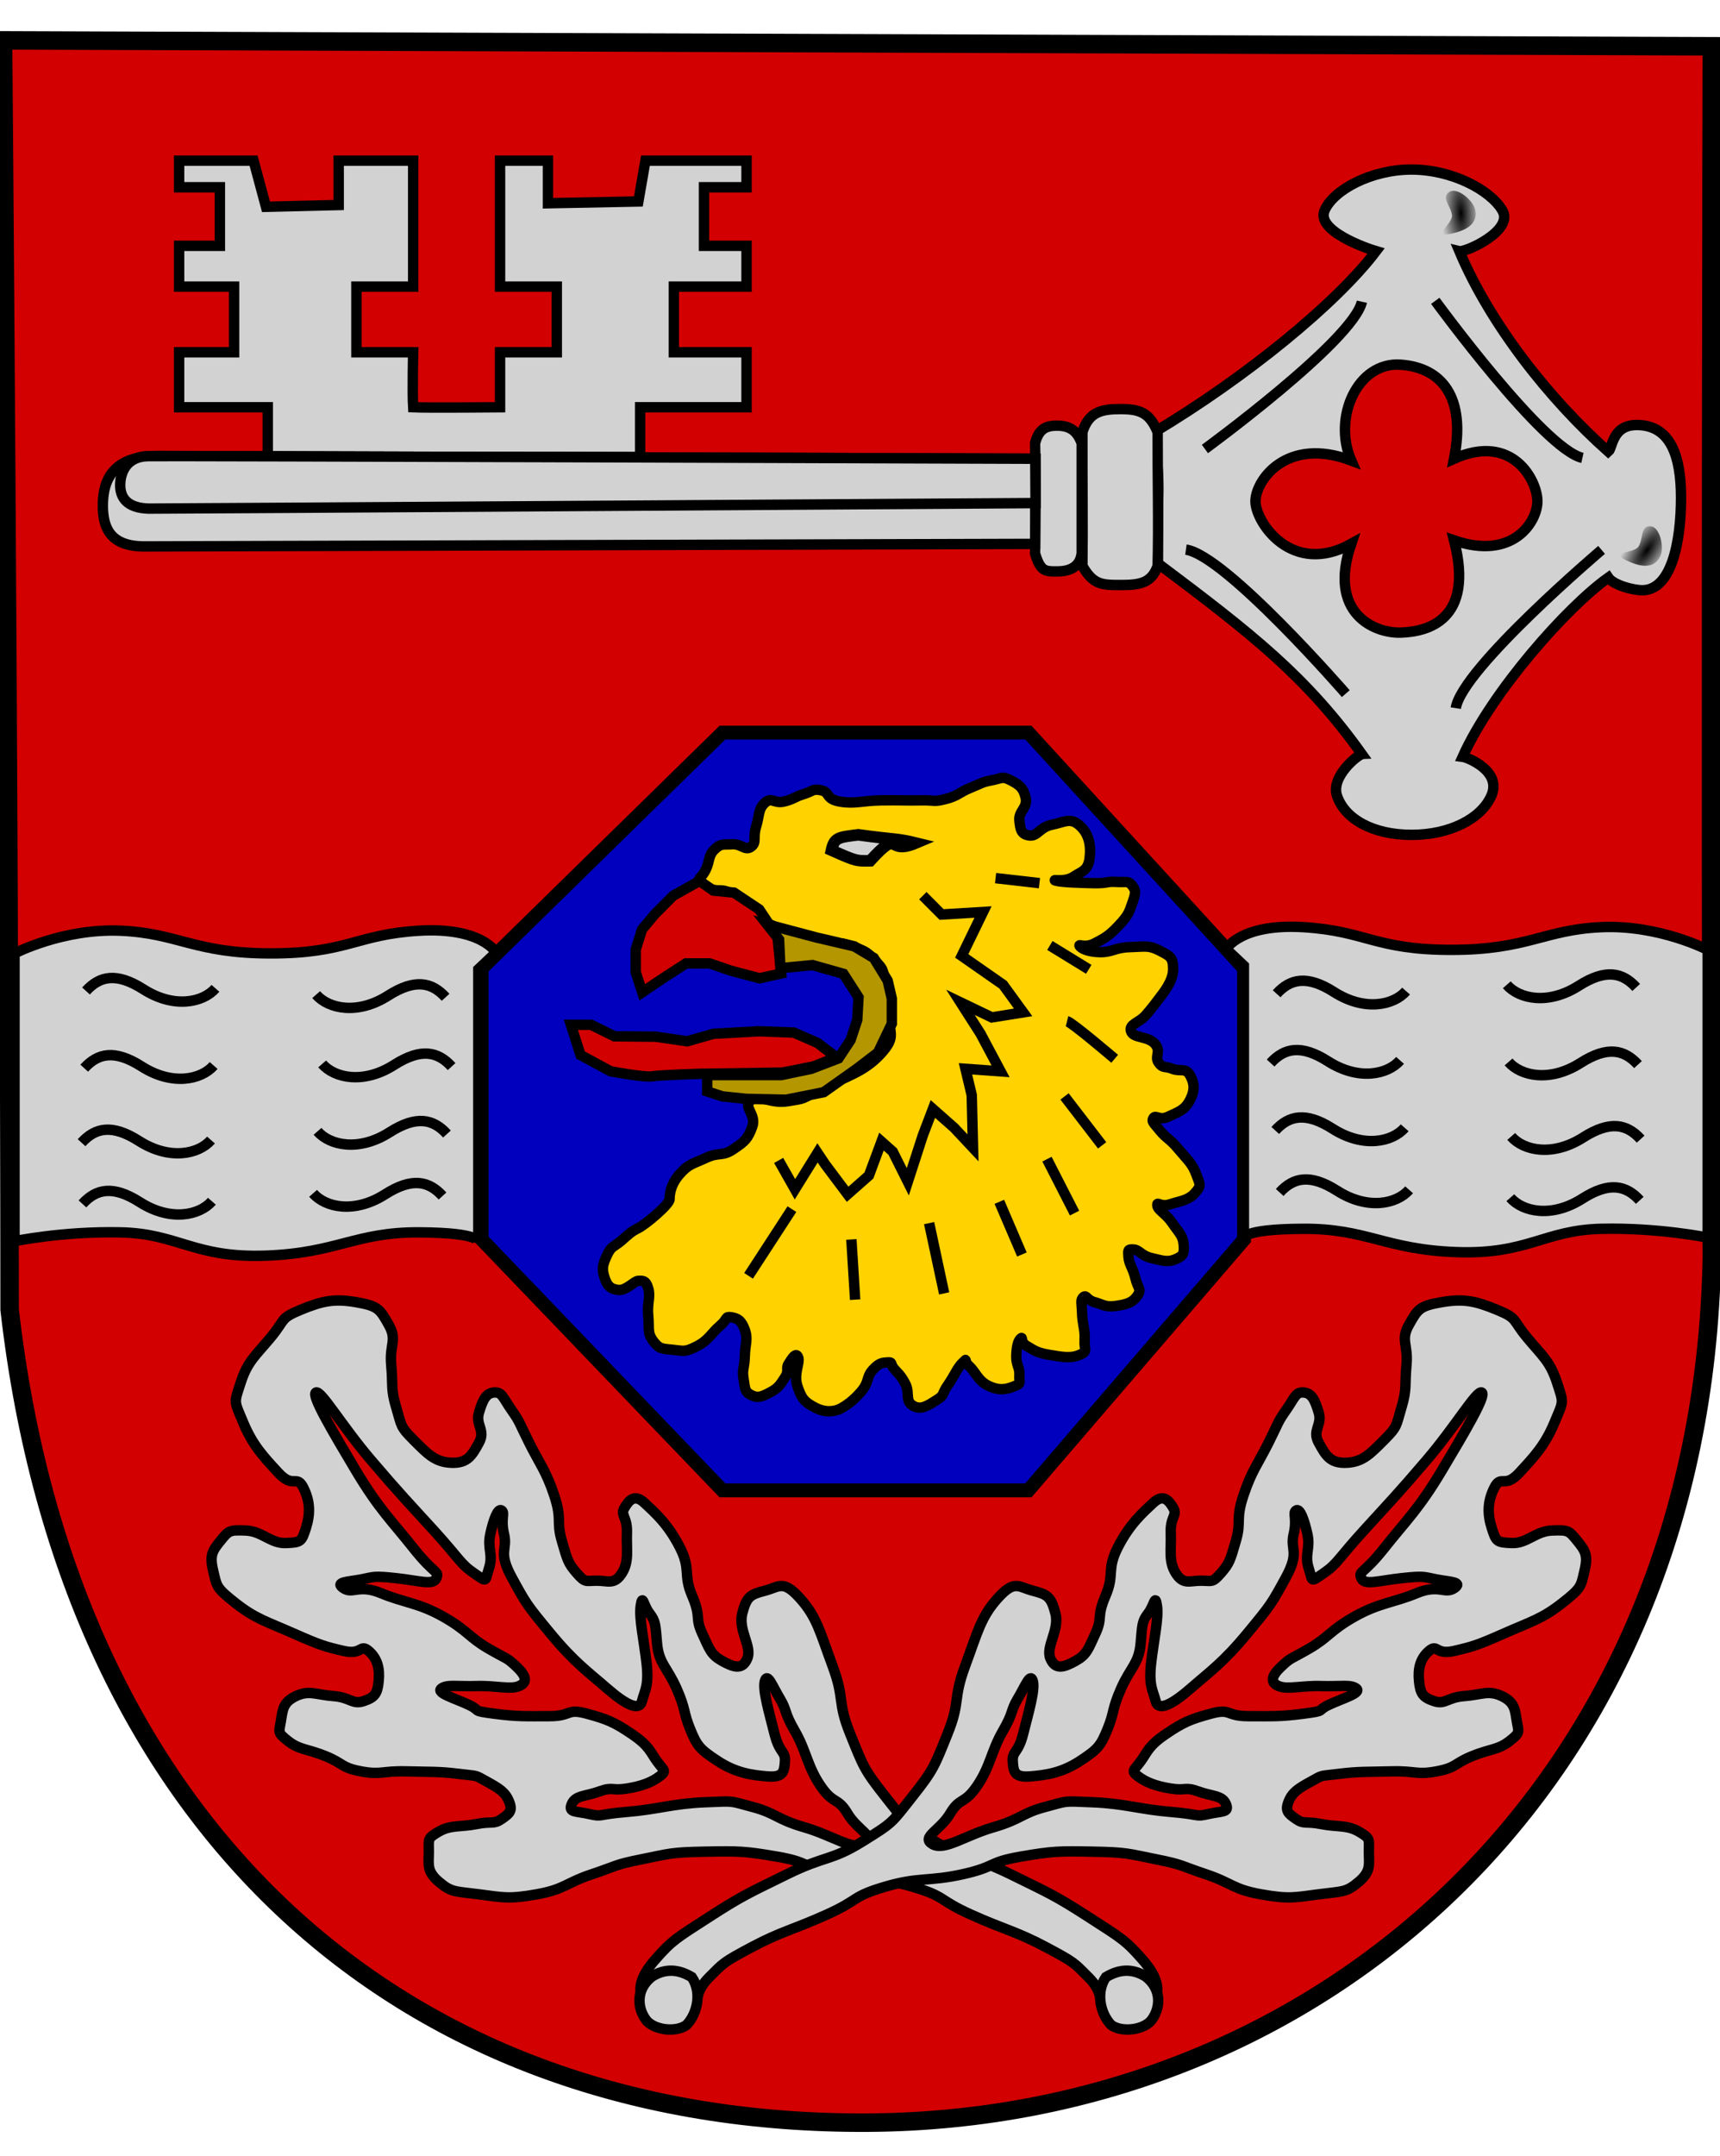
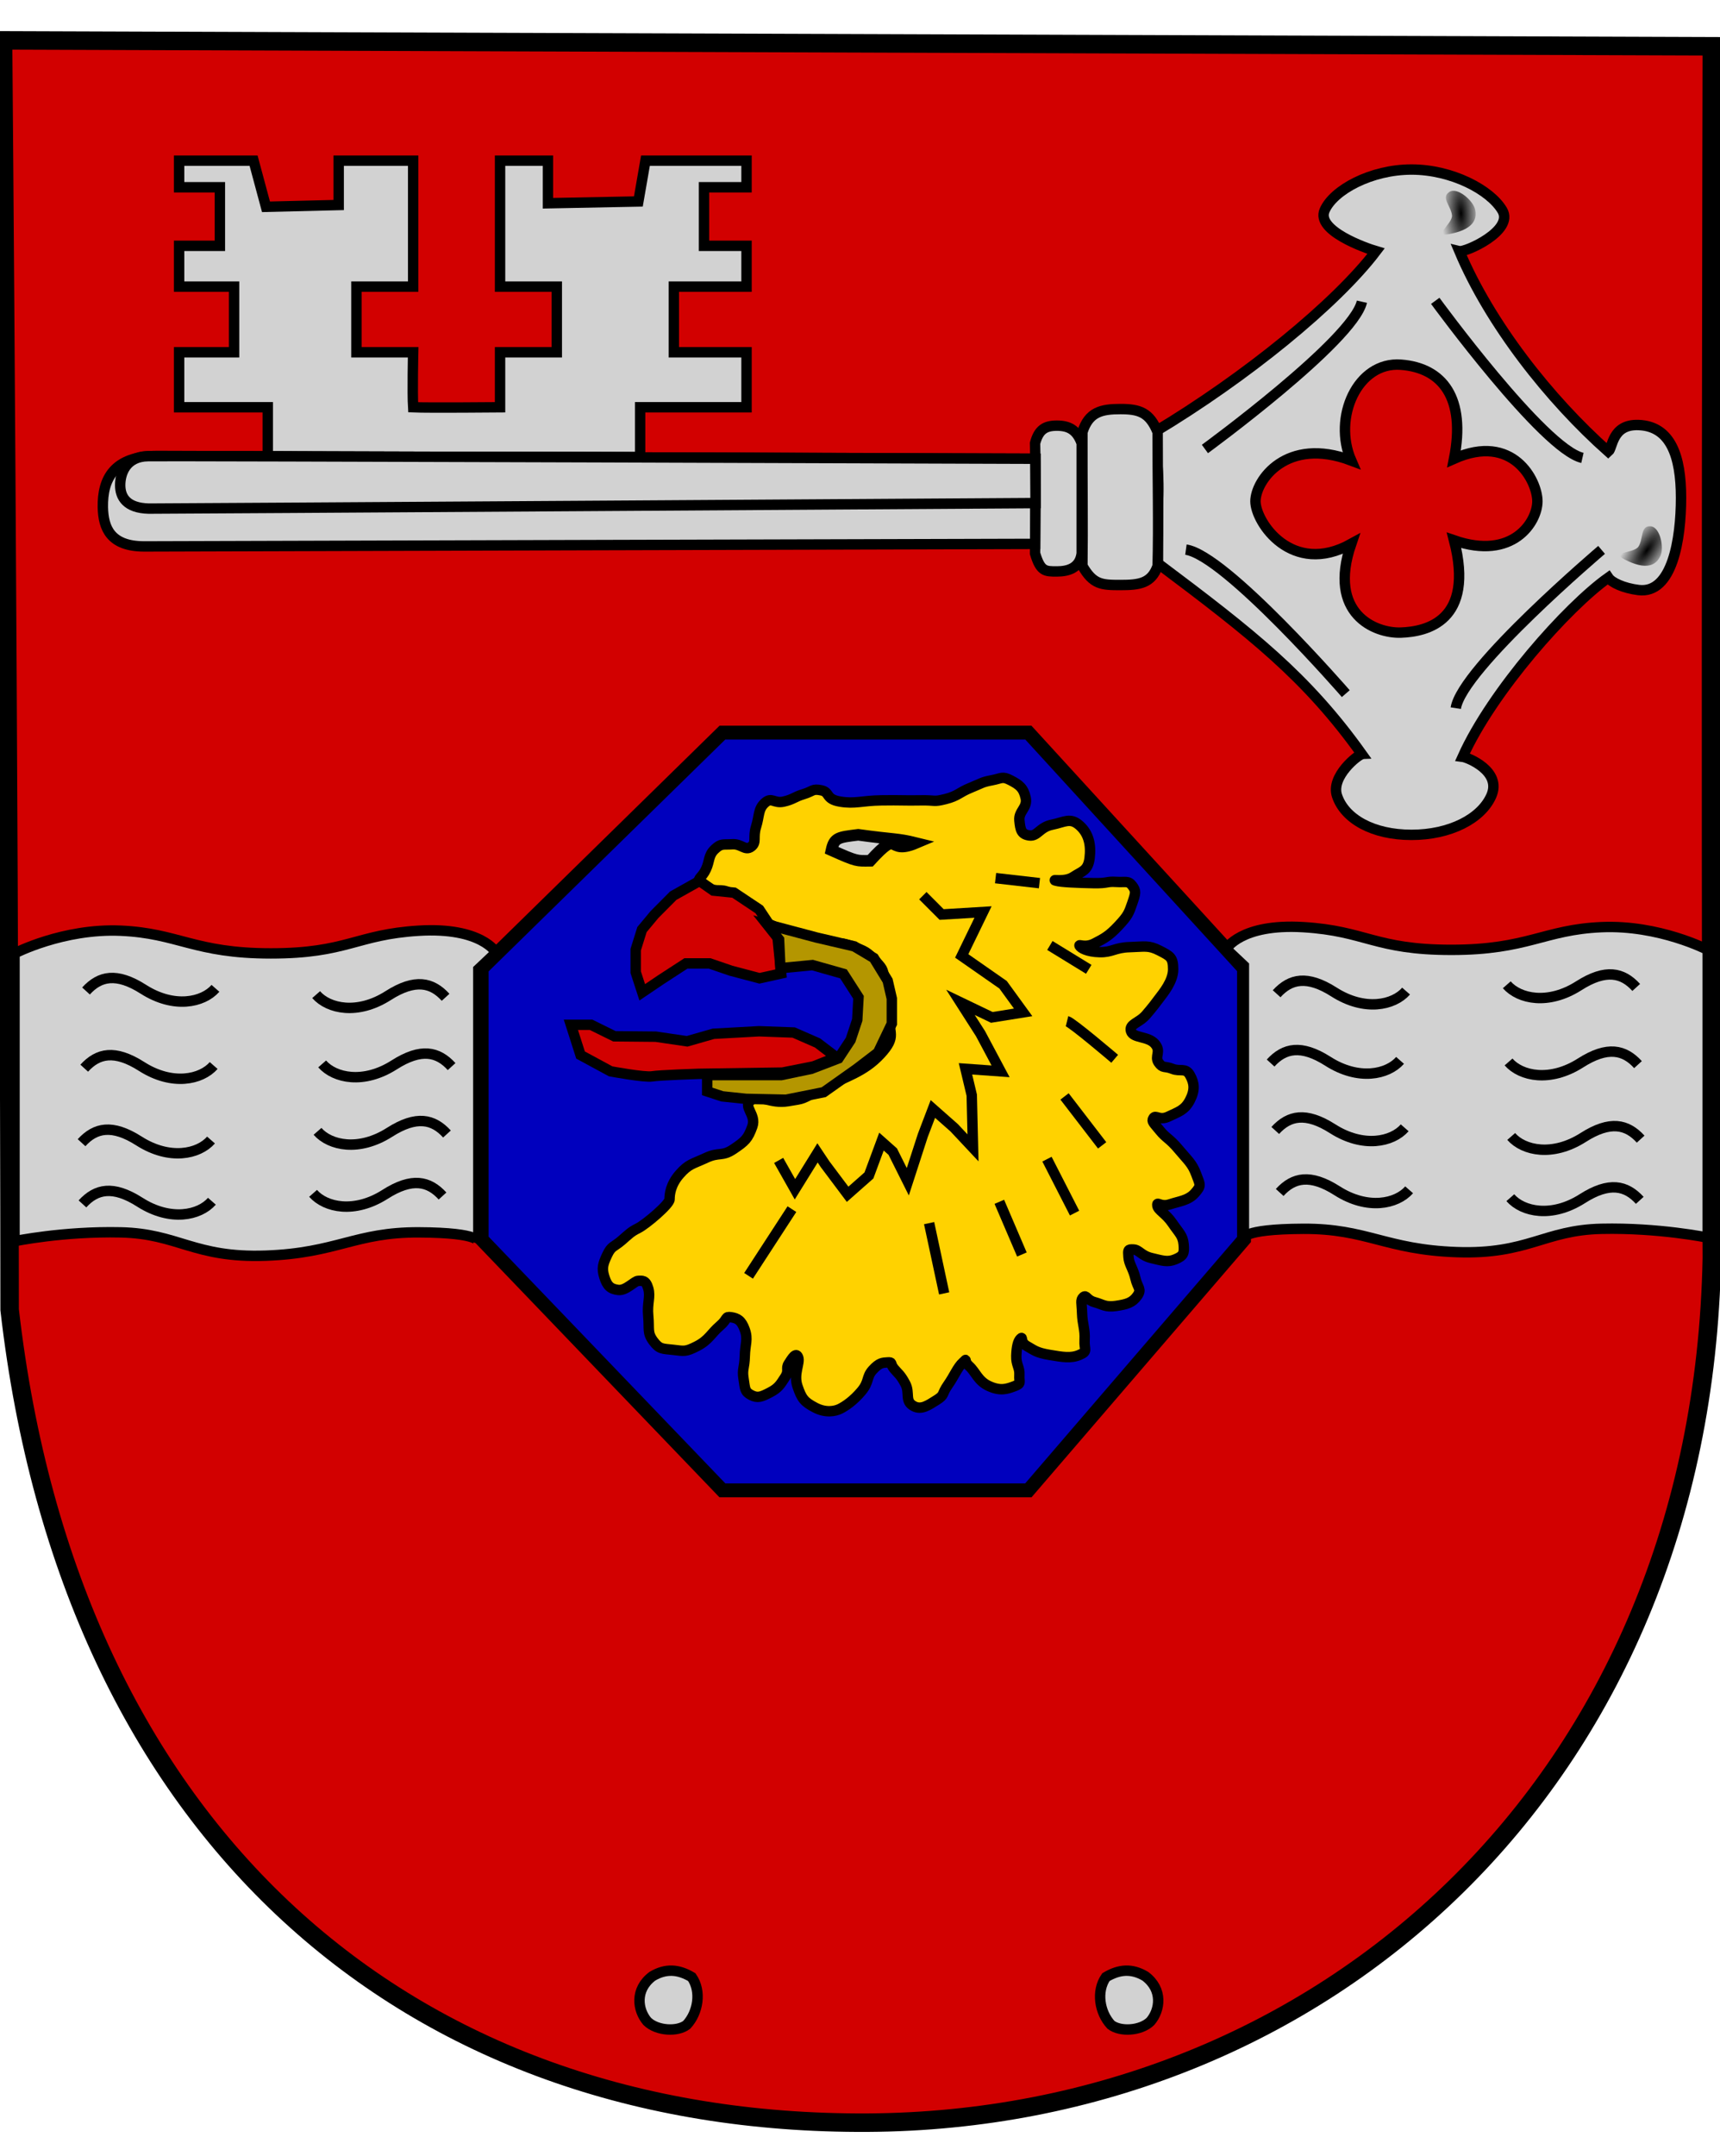
<svg xmlns="http://www.w3.org/2000/svg" xmlns:ns1="http://sodipodi.sourceforge.net/DTD/sodipodi-0.dtd" xmlns:ns2="http://www.inkscape.org/namespaces/inkscape" xmlns:xlink="http://www.w3.org/1999/xlink" id="svg2" ns1:version="0.32" ns2:version="0.45.1" width="744" height="932" viewBox="0 45 744 932" ns1:docbase="C:\Dokumente und Einstellungen\Christian Bier.MEDIACENTERPC\Desktop\Image Cleanup" ns1:docname="Wappen_Bederkesa.svg" ns2:output_extension="org.inkscape.output.svg.inkscape">
  <defs id="defs5">
    <linearGradient ns2:collect="always" id="linearGradient39905">
      <stop style="stop-color:#000000;stop-opacity:1;" offset="0" id="stop39907" />
      <stop style="stop-color:#000000;stop-opacity:0;" offset="1" id="stop39909" />
    </linearGradient>
    <radialGradient ns2:collect="always" xlink:href="#linearGradient39905" id="radialGradient39911" cx="634.207" cy="78.333" fx="634.207" fy="78.333" r="5.237" gradientTransform="matrix(1.66,-8.757034e-2,0.248,4.707,-440.229,-175.993)" gradientUnits="userSpaceOnUse" />
  </defs>
  <ns1:namedview ns2:window-height="901" ns2:window-width="1280" ns2:pageshadow="2" ns2:pageopacity="0.0" borderopacity="1.0" bordercolor="#666666" pagecolor="#ffffff" id="base" showguides="true" ns2:guide-bbox="true" ns2:zoom="0.70106132" ns2:cx="530.96992" ns2:cy="941.13236" ns2:window-x="-4" ns2:window-y="-4" ns2:current-layer="svg2" />
  <path style="fill:#d20000;fill-opacity:1;fill-rule:evenodd;stroke:#000000;stroke-width:8;stroke-linecap:butt;stroke-linejoin:miter;stroke-miterlimit:4;stroke-dasharray:none;stroke-opacity:1" d="M 1.317,62.452 C 1.317,62.452 4.044,383.295 4.169,611.212 C 30.203,838.465 176.813,963.753 375.32,962.668 C 571.659,961.583 736.132,816.126 740.471,588.873 C 739.683,367.285 740.471,65.011 740.471,65.011 L 1.317,62.452 z " id="path1307" ns1:nodetypes="cczccc" />
  <path style="fill:#0000be;fill-opacity:1;fill-rule:evenodd;stroke:#000000;stroke-width:6;stroke-linecap:butt;stroke-linejoin:miter;stroke-miterlimit:4;stroke-dasharray:none;stroke-opacity:1" d="M 208.349,463.687 L 312.484,361.721 L 444.823,361.721 L 538.11,463.687 L 538.11,580.839 L 444.823,689.313 L 312.484,689.313 L 208.349,580.839 L 208.349,463.687 z " id="path1309" ns1:nodetypes="ccccccccc" />
  <g id="g1329" style="fill:#d2d2d2;fill-opacity:1" transform="translate(0,60)">
    <path ns1:nodetypes="czzzccczzzcc" id="path1311" d="M 6.28,397.179 C 6.28,397.179 27.25,386.277 52.199,387.361 C 77.148,388.446 84.067,397.179 117.152,397.179 C 150.237,397.179 154.11,388.988 181.229,387.361 C 208.347,385.734 214.574,396.795 214.574,396.795 L 206.904,404.029 L 206.904,522.099 C 206.904,522.099 208.797,517.903 181.229,517.771 C 153.647,517.639 145.766,526.767 114.851,527.851 C 83.936,528.936 77.148,518.313 52.199,517.771 C 27.25,517.229 6.28,521.601 6.28,521.601 L 6.28,397.179 z " style="fill:#d2d2d2;fill-opacity:1;fill-rule:evenodd;stroke:#000000;stroke-width:4.5;stroke-linecap:butt;stroke-linejoin:miter;stroke-miterlimit:4;stroke-dasharray:none;stroke-opacity:1" />
    <path ns1:nodetypes="csz" id="path1313" d="M 93.194,412.277 C 87.825,418.414 75.267,421.129 62.045,412.697 C 50.359,405.244 43.097,406.956 37.201,413.428" style="fill:#d2d2d2;fill-opacity:1;fill-rule:evenodd;stroke:#000000;stroke-width:4.5;stroke-linecap:butt;stroke-linejoin:miter;stroke-miterlimit:4;stroke-dasharray:none;stroke-opacity:1" />
    <use height="1052.362" width="744.094" transform="translate(-0.767,33.366)" id="use1315" xlink:href="#path1313" y="0" x="0" style="fill:#d2d2d2;fill-opacity:1" />
    <use height="1052.362" width="744.094" transform="translate(-1.918,65.581)" id="use1317" xlink:href="#path1313" y="0" x="0" style="fill:#d2d2d2;fill-opacity:1" />
    <use height="1052.362" width="744.094" transform="translate(-1.534,92.043)" id="use1319" xlink:href="#path1313" y="0" x="0" style="fill:#d2d2d2;fill-opacity:1" />
    <use height="1052.362" width="744.094" transform="matrix(-1,0,0,1,229.944,2.726)" id="use1321" xlink:href="#path1313" y="0" x="0" style="fill:#d2d2d2;fill-opacity:1" />
    <use height="1052.362" width="744.094" transform="matrix(-1,0,0,1,232.546,32.681)" id="use1323" xlink:href="#path1313" y="0" x="0" style="fill:#d2d2d2;fill-opacity:1" />
    <use height="1052.362" width="744.094" transform="matrix(-1,0,0,1,230.54,61.828)" id="use1325" xlink:href="#path1313" y="0" x="0" style="fill:#d2d2d2;fill-opacity:1" />
    <use height="1052.362" width="744.094" transform="matrix(-1,0,0,1,228.622,88.633)" id="use1327" xlink:href="#path1313" y="0" x="0" style="fill:#d2d2d2;fill-opacity:1" />
  </g>
  <use x="0" y="0" xlink:href="#g1329" id="use1340" transform="matrix(-1,0,0,1,744.96,-1.534)" width="744.094" height="1052.362" />
  <g id="g2078" style="fill:#d2d2d2;fill-opacity:1" transform="translate(0,60)">
-     <path d="M 477.472,851.685 C 479.851,853.463 499.846,850.005 500.318,847.346 C 500.729,845.028 501.512,840.501 494.127,832.094 C 486.742,823.687 485.022,822.923 470.778,813.719 C 456.534,804.515 453.693,803.414 437.151,795.279 C 420.608,787.143 418.168,789.584 404.608,781.177 C 391.049,772.77 392.134,773.313 382.914,761.652 C 373.693,749.991 373.422,748.635 367.727,734.533 C 362.032,720.431 365.558,719.889 360.134,705.245 C 354.71,690.601 353.354,684.093 346.032,675.957 C 338.71,667.821 337.083,671.076 330.846,672.703 C 324.609,674.33 322.982,675.143 321.083,682.465 C 319.185,689.787 325.422,696.838 323.253,701.991 C 321.083,707.143 317.287,705.787 312.405,703.076 C 307.524,700.364 306.982,698.194 303.728,691.143 C 300.473,684.093 303.456,684.364 299.389,674.872 C 295.321,665.381 299.117,663.754 293.965,653.72 C 288.812,643.686 283.117,638.805 278.778,634.737 C 274.44,630.669 271.999,633.652 270.101,636.906 C 268.202,640.161 271.456,640.703 271.185,647.754 C 270.914,654.805 272.27,659.957 269.016,665.11 C 265.762,670.262 263.05,668.364 258.168,668.364 C 253.287,668.364 253.287,669.449 249.49,665.11 C 245.694,660.771 245.423,659.415 242.982,651.008 C 240.541,642.601 243.253,642.059 239.728,631.483 C 236.202,620.906 233.491,617.923 228.88,608.703 C 224.27,599.483 225.084,600.025 221.287,594.601 C 217.491,589.178 217.219,586.737 213.694,587.008 C 210.169,587.279 208.813,590.262 207.186,595.686 C 205.558,601.11 210.169,603.279 207.186,608.703 C 204.203,614.127 202.304,617.652 195.253,617.381 C 188.203,617.11 184.948,613.584 178.982,607.618 C 173.016,601.652 173.83,601.652 171.389,593.517 C 168.948,585.381 170.033,584.025 169.22,575.076 C 168.406,566.127 171.931,564.5 168.135,557.72 C 164.338,550.941 163.525,549.585 154.033,547.958 C 144.542,546.33 139.389,547.415 130.169,551.212 C 120.949,555.008 123.66,555.28 117.152,563.144 C 110.644,571.008 107.118,573.449 104.135,582.669 C 101.152,591.89 101.152,590.262 105.22,600.025 C 109.288,609.788 113.898,614.669 120.406,621.72 C 126.915,628.771 128.271,622.262 131.254,628.228 C 134.237,634.194 134.237,639.618 132.338,645.584 C 130.44,651.55 130.169,651.822 123.66,652.093 C 117.152,652.364 113.355,646.94 106.305,646.669 C 99.254,646.398 98.983,646.669 95.457,651.008 C 91.932,655.347 90.576,657.245 92.203,664.025 C 93.83,670.804 93.288,671.347 101.966,678.126 C 110.644,684.906 115.254,685.991 126.915,691.143 C 138.576,696.296 140.474,696.838 148.61,698.737 C 156.745,700.635 155.66,695.482 159.457,698.737 C 163.254,701.991 164.338,706.33 163.796,711.753 C 163.254,717.177 162.169,718.804 157.287,720.431 C 152.406,722.058 151.593,718.804 144.271,718.262 C 136.949,717.72 133.694,715.55 127.999,718.262 C 122.305,720.974 122.305,724.228 121.491,729.109 C 120.677,733.991 119.864,733.991 124.745,737.787 C 129.627,741.584 133.152,741.041 141.016,744.296 C 148.881,747.55 147.525,749.177 156.203,750.804 C 164.881,752.431 165.152,750.533 175.728,750.804 C 186.304,751.075 189.83,750.804 198.508,751.889 C 207.186,752.974 205.016,752.16 210.44,755.143 C 215.863,758.126 218.575,759.753 220.202,763.821 C 221.83,767.889 220.474,768.974 216.948,771.414 C 213.423,773.855 212.88,772.228 206.101,773.584 C 199.321,774.94 194.982,773.855 189.83,776.838 C 184.677,779.821 185.491,780.092 185.491,785.516 C 185.491,790.94 184.406,793.923 189.83,798.533 C 195.253,803.143 196.609,802.601 207.186,803.956 C 217.762,805.312 219.931,806.126 232.135,803.956 C 244.338,801.787 244.609,799.075 255.999,795.279 C 267.389,791.482 265.49,791.211 277.694,788.77 C 289.897,786.329 290.168,785.787 304.812,785.516 C 319.456,785.245 322.168,785.245 336.27,787.685 C 350.371,790.126 346.575,792.024 361.219,795.279 C 375.863,798.533 380.202,796.363 394.846,800.702 C 409.49,805.041 405.422,806.126 419.795,812.634 C 434.168,819.143 439.591,819.956 452.337,826.736 C 465.083,833.516 464.494,833.516 470.778,839.753 C 477.061,845.99 475.247,850.021 477.472,851.685 z M 374.236,782.262 C 369.083,785.245 360.236,778.533 348.032,775.007 C 335.829,771.482 335.727,768.872 325.422,766.16 C 315.117,763.448 318.372,763.618 304.812,764.16 C 291.253,764.702 284.473,767.245 271.185,768.329 C 257.897,769.414 260.88,770.601 254.914,769.245 C 248.948,767.889 245.694,768.702 247.321,764.906 C 248.948,761.109 253.287,761.652 259.253,759.482 C 265.219,757.313 264.406,759.313 271.185,758.228 C 277.965,757.143 282.033,755.414 285.287,752.974 C 288.541,750.533 287.185,750.533 284.202,746.465 C 281.219,742.397 280.948,739.855 273.355,734.702 C 265.762,729.55 262.779,728.296 253.829,725.855 C 244.88,723.414 247.592,726.94 237.558,726.94 C 227.524,726.94 223.999,727.211 213.694,725.855 C 203.389,724.499 208.541,724.77 202.847,722.058 C 197.152,719.347 188.474,716.906 190.914,715.008 C 193.355,713.109 197.694,714.194 206.101,713.923 C 214.508,713.652 220.745,715.55 224.541,713.923 C 228.338,712.296 227.626,709.482 223.287,705.414 C 218.948,701.347 219.592,702.533 211.186,697.652 C 202.779,692.77 202.236,689.855 191.66,683.889 C 181.084,677.923 174.643,677.855 164.881,673.788 C 155.118,669.72 152.677,674.33 148.61,671.618 C 144.542,668.906 150.508,668.906 156.203,667.821 C 161.898,666.737 161.355,666.194 171.389,667.279 C 181.423,668.364 187.389,670.533 188.745,667.279 C 190.101,664.025 188.033,665.923 178.813,654.262 C 169.593,642.601 163.898,637.449 153.864,620.635 C 143.83,603.822 134.508,588.093 136.677,587.008 C 138.847,585.923 147.796,601.381 160.542,616.296 C 173.287,631.211 176.542,634.466 187.66,646.669 C 198.779,658.872 199.05,661.042 205.016,665.11 C 210.982,669.177 209.626,668.906 211.525,662.94 C 213.423,656.974 210.711,654.533 212.067,648.296 C 213.423,642.059 215.321,636.906 216.948,637.991 C 218.575,639.076 216.406,641.516 218.033,648.296 C 219.66,655.076 215.219,655.72 221.457,667.11 C 227.694,678.499 227.762,678.669 238.067,691.143 C 248.372,703.618 254.27,707.686 262.677,715.008 C 271.084,722.33 276.609,724.77 277.694,720.431 C 278.778,716.092 280.778,713.923 279.694,704.16 C 278.609,694.398 276.338,684.635 277.151,679.211 C 277.965,673.788 278.236,678.94 280.948,682.465 C 283.66,685.991 283.483,687.347 284.202,695.482 C 284.973,704.197 288.609,705.787 292.677,715.008 C 296.744,724.228 295.49,725.042 298.473,732.364 C 301.456,739.686 302.541,741.143 310.405,746.296 C 318.27,751.448 325.151,752.431 331.931,752.974 C 338.71,753.516 339.253,751.075 339.524,746.465 C 339.795,741.855 337.185,743.211 335.016,734.533 C 332.846,725.855 329.761,715.55 330.846,711.753 C 331.931,707.957 334.1,713.923 337.354,719.347 C 340.609,724.77 338.982,725.042 343.863,733.448 C 348.744,741.855 349.185,748.567 354.88,756.974 C 360.575,765.38 362.304,761.753 366.643,769.075 C 370.981,776.397 379.388,779.279 374.236,782.262 z " style="fill:#d2d2d2;fill-opacity:1;fill-rule:evenodd;stroke:#000000;stroke-width:4.5;stroke-linecap:butt;stroke-linejoin:miter;stroke-miterlimit:4;stroke-dasharray:none;stroke-opacity:1" id="path1344" ns1:nodetypes="czzzzzzzzzzzzzzzzzzzzzzzzzzzzzzzzzzzzzzzzzzzzzzzzzzzzzzzzzzzzzzzzzzzzzzzzzzzzzzzczzzzzzzzzzzzzzzzzzzzzzzzzzzzzzzzzzzzzzzzzzzzzzzzzzzzzzzz" />
    <path ns1:nodetypes="ccccc" id="path1342" d="M 480.54,860.363 C 484.452,863.453 493.349,863.091 497.644,858.895 C 501.885,853.92 503.057,845.111 495.409,839.369 C 489.602,835.918 484.178,836.301 478.371,839.753 C 474.108,845.856 475.599,855.027 480.54,860.363 z " style="fill:#d2d2d2;fill-opacity:1;fill-rule:evenodd;stroke:#000000;stroke-width:4.5;stroke-linecap:butt;stroke-linejoin:miter;stroke-miterlimit:4;stroke-dasharray:none;stroke-opacity:1" />
  </g>
  <use x="0" y="0" xlink:href="#g2078" id="use2082" transform="matrix(-1,0,0,1,777.603,0)" width="744.094" height="1052.362" />
  <path style="fill:#ffd200;fill-opacity:1;fill-rule:evenodd;stroke:#000000;stroke-width:4.5;stroke-linecap:butt;stroke-linejoin:miter;stroke-miterlimit:4;stroke-dasharray:none;stroke-opacity:1" d="M 305.355,420.84 C 307.064,417.21 306.304,414.874 309.151,412.162 C 311.999,409.45 312.812,410.263 316.744,409.992 C 320.677,409.721 322.304,412.975 324.88,411.077 C 327.456,409.179 325.558,407.145 327.049,402.399 C 328.541,397.653 327.863,394.806 330.846,392.094 C 333.829,389.382 334.778,392.501 338.982,391.552 C 343.185,390.603 343.592,389.518 347.66,388.297 C 351.727,387.077 351.321,385.857 355.253,386.67 C 359.185,387.484 356.88,390.467 363.388,391.552 C 369.897,392.636 372.609,391.145 381.287,391.009 C 389.964,390.874 391.185,391.145 398.1,391.009 C 405.015,390.874 403.524,391.823 408.947,390.467 C 414.371,389.111 414.778,387.619 419.795,385.586 C 424.812,383.552 424.676,383.145 429.015,382.331 C 433.354,381.518 433.49,380.433 437.151,382.331 C 440.812,384.23 442.71,385.586 443.659,389.925 C 444.608,394.264 440.541,395.619 440.947,399.687 C 441.354,403.755 441.75,405.736 445.286,406.196 C 448.822,406.655 449.668,402.611 455.091,401.526 C 460.515,400.441 462.924,398.249 466.981,401.857 C 471.038,405.465 471.998,410.399 471.32,415.958 C 470.642,421.518 467.93,421.653 464.269,424.094 C 460.608,426.535 454.507,425.043 456.676,425.721 C 458.846,426.399 466.439,426.67 472.947,426.806 C 479.456,426.941 478.506,425.992 482.71,426.263 C 486.913,426.535 487.998,425.585 489.761,427.891 C 491.523,430.196 491.252,431.145 489.761,435.484 C 488.269,439.823 487.862,440.907 483.795,445.246 C 479.727,449.585 477.693,450.67 473.49,452.84 C 469.286,455.009 466.439,452.975 466.981,453.924 C 467.523,454.873 470.235,456.501 475.659,456.636 C 481.083,456.772 482.218,454.645 488.676,454.467 C 495.133,454.289 496.794,453.526 501.489,455.924 C 506.184,458.323 507.455,458.907 507.455,464.06 C 507.455,469.212 503.116,474.365 501.489,476.534 C 499.862,478.704 498.794,480.187 495.727,483.755 C 492.659,487.322 488.269,487.687 489.218,490.805 C 490.167,493.924 496.54,492.839 499.523,496.229 C 502.506,499.619 499.252,501.653 501.15,504.365 C 503.049,507.077 503.727,505.721 507.116,507.077 C 510.506,508.433 512.811,506.399 514.71,509.788 C 516.608,513.178 517.015,516.161 514.71,520.636 C 512.405,525.11 509.432,525.758 505.489,527.687 C 501.547,529.616 499.888,526.84 498.939,528.352 C 497.989,529.864 498.971,530.353 501.693,533.733 C 504.414,537.114 505.892,537.147 509.824,541.873 C 513.756,546.599 515.658,547.911 517.422,552.636 C 519.185,557.36 519.727,557.517 516.879,560.771 C 514.032,564.026 510.1,564.297 506.032,565.653 C 501.964,567.009 500.338,564.161 500.608,566.195 C 500.878,568.229 504.265,569.585 507.112,573.788 C 509.96,577.992 511.66,579.105 511.998,583.009 C 512.335,586.912 511.922,587.926 508.462,589.4 C 505.002,590.875 502.697,589.962 498.157,588.906 C 493.617,587.851 492.809,585.296 490.303,585.178 C 487.797,585.059 487.926,585.314 488.134,588.432 C 488.341,591.551 490.184,593.449 491.134,597.653 C 492.083,601.856 494.036,602.263 491.93,605.246 C 489.824,608.229 487.32,608.907 482.71,609.585 C 478.1,610.263 477.015,608.907 473.49,607.958 C 469.964,607.008 469.964,604.568 468.608,605.788 C 467.252,607.008 467.93,608.229 468.066,612.839 C 468.201,617.449 469.422,619.754 469.151,624.229 C 468.879,628.703 470.778,629.11 466.981,630.737 C 463.184,632.364 459.659,631.686 453.964,630.737 C 448.269,629.788 447.32,628.703 444.202,626.941 C 441.083,625.178 442.638,622.632 441.49,623.686 C 440.341,624.74 439.744,627.224 439.608,631.157 C 439.473,635.089 441.155,636.13 440.947,639.415 C 440.74,642.7 442.032,643.076 438.778,644.296 C 435.524,645.517 432.812,646.466 427.93,644.296 C 423.049,642.127 422.1,638.195 419.252,635.618 C 416.405,633.042 418.846,631.957 416.541,633.991 C 414.236,636.025 412.88,639.686 410.032,643.754 C 407.185,647.822 408.812,647.957 405.151,650.262 C 401.49,652.568 398.585,654.595 395.388,652.974 C 391.109,650.805 393.761,647.279 391.592,643.212 C 389.422,639.144 388.609,639.008 386.71,636.703 C 384.812,634.398 386.303,633.856 383.998,633.991 C 381.693,634.127 380.337,634.127 377.49,637.246 C 374.642,640.364 376.134,642.262 372.609,646.466 C 369.083,650.669 365.558,652.974 363.388,654.059 C 361.219,655.144 357.151,655.957 352.541,653.517 C 347.931,651.076 346.773,649.73 344.948,644.296 C 343.122,638.863 346.189,634.224 345.24,631.784 C 344.291,629.343 342.58,632.355 341.151,634.534 C 339.722,636.713 341.558,637.381 339.524,640.5 C 337.49,643.618 336.677,645.11 333.016,647.008 C 329.355,648.907 327.727,649.584 324.88,648.093 C 322.033,646.601 322.304,645.246 321.626,641.042 C 320.948,636.839 322.033,636.568 322.168,631.279 C 322.304,625.991 323.66,624.093 322.168,619.89 C 320.677,615.686 318.914,614.873 316.202,614.466 C 313.49,614.059 314.982,615.144 311.321,618.263 C 307.66,621.381 306.575,624.364 301.558,626.941 C 296.541,629.517 295.999,629.11 291.253,628.568 C 286.507,628.025 285.287,628.432 282.575,624.771 C 279.863,621.11 280.948,619.619 280.406,613.924 C 279.863,608.229 281.49,605.788 280.406,601.991 C 279.321,598.195 277.694,598.737 276.067,598.737 C 274.44,598.737 270.821,603.08 267.431,602.674 C 264.041,602.267 262.622,600.899 261.423,597.11 C 260.223,593.321 260.777,591.469 262.634,587.517 C 264.491,583.565 265.493,584.191 268.851,581.301 C 272.209,578.411 272.812,577.585 276.067,575.958 C 279.321,574.331 289.626,565.653 289.626,563.483 C 289.626,561.314 290.033,557.11 293.965,552.636 C 297.897,548.161 299.524,548.297 305.355,545.585 C 311.185,542.873 312.27,545.178 317.287,541.788 C 322.304,538.399 323.524,537.311 325.422,532.026 C 327.321,526.741 321.02,523.389 324.88,520.649 C 328.74,517.909 333.138,522.348 340.861,521.065 C 348.584,519.782 345.765,520.608 355.77,515.515 C 365.776,510.423 373.643,508.546 380.883,500.694 C 388.123,492.842 384.188,491.798 384.731,484.107 C 385.273,476.416 384.538,475.82 383.053,469.93 C 381.567,464.04 382.548,464.551 378.789,460.546 C 375.03,456.541 374.475,456.216 368.017,453.911 C 361.559,451.606 362.65,454.126 352.957,451.326 C 343.264,448.526 338.093,447.545 329.245,442.711 C 320.397,437.877 322.979,435.32 317.565,431.99 C 312.151,428.66 311.4,430.719 307.588,429.391 C 303.775,428.064 302.873,428.818 302.315,426.68 C 301.757,424.542 303.646,424.469 305.355,420.84 z " id="path2084" ns1:nodetypes="czzzzzzzzzzzzzzzzzzzzzzzzzzzzzzzzzzzzzzzzzzzzzzzzzzzzzzzzzzzzzzzzzzzzzzzzzzzzzzzzzzzzzzzzzzzzzzzzzzzzzzzzzzzzzzzzzzzzzzzzzzzz" />
  <path style="fill:#d20000;fill-opacity:1;fill-rule:evenodd;stroke:#000000;stroke-width:4.5;stroke-linecap:butt;stroke-linejoin:miter;stroke-miterlimit:4;stroke-dasharray:none;stroke-opacity:1" d="M 251.118,501.111 L 264.134,508.161 C 264.134,508.161 278.778,510.873 282.033,510.331 C 285.287,509.788 302.1,509.246 302.1,509.246 L 338.439,508.704 L 351.999,505.992 L 361.799,502.107 L 353.626,495.89 L 343.321,491.382 L 328.304,490.839 L 308.609,491.924 L 297.219,495.178 L 283.66,493.178 L 265.762,493.009 L 255.69,488.045 L 246.937,488.045 L 251.118,501.111 z " id="path2088" ns1:nodetypes="ccscccccccccccccc" />
  <path style="fill:#d20000;fill-opacity:1;fill-rule:evenodd;stroke:#000000;stroke-width:4.5;stroke-linecap:butt;stroke-linejoin:miter;stroke-miterlimit:4;stroke-dasharray:none;stroke-opacity:1" d="M 337.897,465.856 L 328.53,467.923 L 316.202,464.669 L 306.982,461.517 L 296.677,461.517 L 285.829,468.568 L 277.807,473.992 L 274.982,465.314 L 274.982,455.551 L 277.694,446.873 L 283.117,440.365 L 291.209,432.229 L 302.592,425.847 L 308.565,430.016 L 317.515,430.913 L 328.427,438.192 L 336.314,450.084 L 337.897,465.856 z " id="path2090" ns1:nodetypes="cccccccccccccccccc" />
  <path style="fill:#d2d2d2;fill-opacity:1;fill-rule:evenodd;stroke:#000000;stroke-width:5;stroke-linecap:butt;stroke-linejoin:miter;stroke-miterlimit:4;stroke-dasharray:none;stroke-opacity:1" d="M 359.65,412.558 C 370.904,417.574 370.518,417.181 376.405,417.131 C 389.829,402.487 383.013,415.009 396.165,409.45 C 387.899,407.412 386.824,408.072 371.231,405.902 C 362.688,406.987 360.87,406.998 359.65,412.558 z " id="path2092" ns1:nodetypes="ccccc" />
-   <path style="fill:none;fill-opacity:0.75;fill-rule:evenodd;stroke:#000000;stroke-width:4.5;stroke-linecap:butt;stroke-linejoin:miter;stroke-miterlimit:4;stroke-dasharray:none;stroke-opacity:1" d="M 368.27,580.839 L 369.897,606.873" id="path2094" />
  <path style="fill:none;fill-opacity:0.75;fill-rule:evenodd;stroke:#000000;stroke-width:4.5;stroke-linecap:butt;stroke-linejoin:miter;stroke-miterlimit:4;stroke-dasharray:none;stroke-opacity:1" d="M 401.897,573.788 L 408.405,604.161" id="path2096" />
  <path style="fill:none;fill-opacity:0.75;fill-rule:evenodd;stroke:#000000;stroke-width:4.5;stroke-linecap:butt;stroke-linejoin:miter;stroke-miterlimit:4;stroke-dasharray:none;stroke-opacity:1" d="M 432.269,564.568 L 442.032,587.347" id="path2098" />
  <path style="fill:none;fill-opacity:0.75;fill-rule:evenodd;stroke:#000000;stroke-width:4.5;stroke-linecap:butt;stroke-linejoin:miter;stroke-miterlimit:4;stroke-dasharray:none;stroke-opacity:1" d="M 452.879,546.127 L 464.812,569.449" id="path2100" />
  <path style="fill:none;fill-opacity:0.75;fill-rule:evenodd;stroke:#000000;stroke-width:4.5;stroke-linecap:butt;stroke-linejoin:miter;stroke-miterlimit:4;stroke-dasharray:none;stroke-opacity:1" d="M 460.473,519.009 L 476.744,540.161" id="path2102" />
  <path style="fill:none;fill-opacity:0.75;fill-rule:evenodd;stroke:#000000;stroke-width:4.5;stroke-linecap:butt;stroke-linejoin:miter;stroke-miterlimit:4;stroke-dasharray:none;stroke-opacity:1" d="M 461.557,486.467 C 463.727,487.009 482.167,502.738 482.167,502.738" id="path2104" />
  <path style="fill:none;fill-opacity:0.75;fill-rule:evenodd;stroke:#000000;stroke-width:4.5;stroke-linecap:butt;stroke-linejoin:miter;stroke-miterlimit:4;stroke-dasharray:none;stroke-opacity:1" d="M 454.134,453.755 C 456.846,455.382 470.947,464.06 470.947,464.06" id="path2106" ns1:nodetypes="cc" />
  <path style="fill:none;fill-opacity:0.75;fill-rule:evenodd;stroke:#000000;stroke-width:4.5;stroke-linecap:butt;stroke-linejoin:miter;stroke-miterlimit:4;stroke-dasharray:none;stroke-opacity:1" d="M 430.642,424.636 L 449.625,426.806" id="path2108" />
  <path style="fill:none;fill-opacity:0.75;fill-rule:evenodd;stroke:#000000;stroke-width:4.5;stroke-linecap:butt;stroke-linejoin:miter;stroke-miterlimit:4;stroke-dasharray:none;stroke-opacity:1" d="M 399.185,432.229 L 407.32,440.365 L 425.219,439.28 L 415.998,458.263 L 433.896,470.738 L 442.574,482.67 L 429.015,484.839 L 415.456,478.331 L 424.134,491.89 L 432.812,508.161 L 417.625,507.077 L 420.337,518.466 L 420.88,541.246 L 412.744,532.568 L 403.524,524.432 L 399.185,535.822 L 392.676,555.89 L 386.168,542.873 L 381.287,538.534 L 375.863,553.178 L 366.643,561.314 L 356.88,548.297 L 353.626,543.415 L 343.863,559.144 L 336.812,546.67" id="path2110" ns1:nodetypes="ccccccccccccccccccccccccc" />
  <path style="fill:none;fill-opacity:0.75;fill-rule:evenodd;stroke:#000000;stroke-width:4.5;stroke-linecap:butt;stroke-linejoin:miter;stroke-miterlimit:4;stroke-dasharray:none;stroke-opacity:1" d="M 342.55,567.736 L 323.795,596.568" id="path2112" ns1:nodetypes="cc" />
  <g id="g7221" style="fill:#d2d2d2;fill-opacity:1" transform="translate(0,60)">
    <path ns1:nodetypes="ccccccccccccccccccccccccccccccccccccccccccccc" id="path2114" d="M 115.821,182.553 L 276.897,182.553 L 276.897,161.076 L 322.919,161.076 L 322.919,137.298 L 291.471,137.298 L 291.471,108.918 L 322.919,108.918 L 322.919,91.276 L 304.51,91.276 L 304.51,65.964 L 322.919,65.964 L 322.919,54.459 L 279.198,54.459 L 276.13,72.101 L 237.012,72.868 L 237.012,54.459 L 216.302,54.459 L 216.302,108.918 L 240.847,108.918 L 240.847,137.298 L 216.302,137.298 L 216.302,161.076 C 216.302,161.076 185.116,161.353 178.717,161.076 C 178.319,154.798 178.717,137.298 178.717,137.298 L 154.173,137.298 L 154.173,108.918 L 178.717,108.918 L 178.717,54.459 L 146.502,54.459 L 146.502,73.635 L 115.054,74.402 L 109.685,54.459 L 77.47,54.459 L 77.47,65.964 L 95.111,65.964 L 95.111,91.276 L 77.47,91.276 L 77.47,108.918 L 101.248,108.918 L 101.248,137.298 L 77.47,137.298 L 77.47,161.076 L 115.821,161.076 L 115.821,182.553 z " style="fill:#d2d2d2;fill-opacity:1;fill-rule:evenodd;stroke:#000000;stroke-width:4.5;stroke-linecap:butt;stroke-linejoin:miter;stroke-miterlimit:4;stroke-dasharray:none;stroke-opacity:1" />
    <path d="M 605.952,258.488 C 617.074,258.105 637.975,253.503 628.963,218.603 C 654.466,227.424 665.013,210.549 665.013,201.728 C 665.013,192.907 654.466,172.006 628.963,183.32 C 634.14,157.049 623.977,144.009 605.952,142.667 C 587.164,141.268 576.421,165.486 584.475,184.087 C 556.479,173.54 543.056,192.716 543.056,201.728 C 543.056,210.741 558.78,234.327 584.475,220.137 C 574.12,250.435 594.83,258.872 605.952,258.488 z M 595.214,93.577 C 590.995,92.331 569.135,84.757 572.97,75.936 C 576.805,67.115 593.104,58.294 610.554,58.294 C 628.004,58.294 644.655,67.115 649.833,75.936 C 655.01,84.757 633.858,94.183 631.264,93.577 C 644.495,125.026 670.191,157.624 695.694,180.252 C 697.636,178.618 697.219,168.342 708.734,168.746 C 722.729,169.238 727.142,182.361 727.142,200.194 C 727.142,218.028 723.393,241.939 708.734,240.08 C 702.228,239.255 697.136,236.861 695.694,234.711 C 677.861,247.366 645.347,283.992 632.691,312.18 C 634.842,312.455 649.782,318.368 645.07,329.055 C 640.721,338.92 627.237,345.93 610.554,345.93 C 593.871,345.93 581.691,339.055 578.339,329.055 C 575.511,320.618 587.538,311.202 589.097,311.076 C 565.127,277.518 541.522,259.064 500.869,228.574 C 500.102,194.25 502.595,202.495 499.335,171.814 C 539.029,148.036 577.955,116.301 595.214,93.577 z " style="fill:#d2d2d2;fill-opacity:1;fill-rule:evenodd;stroke:#000000;stroke-width:4.5;stroke-linecap:butt;stroke-linejoin:miter;stroke-miterlimit:4;stroke-dasharray:none;stroke-opacity:1" id="path2116" ns1:nodetypes="ccscscscccsssccsssccssscccc" />
    <path ns1:nodetypes="cc" id="path2118" d="M 684.49,182.963 C 667.615,179.128 620.827,115.054 620.827,115.054" style="fill:#d2d2d2;fill-opacity:1;fill-rule:evenodd;stroke:#000000;stroke-width:4.5;stroke-linecap:butt;stroke-linejoin:miter;stroke-miterlimit:4;stroke-dasharray:none;stroke-opacity:1" />
    <use height="1052.362" width="744.094" transform="matrix(0,-1,1,0,406.141,799.928)" id="use2120" xlink:href="#path2118" y="0" x="0" style="fill:#d2d2d2;fill-opacity:1" />
    <use height="1052.362" width="744.094" transform="matrix(7.287493e-2,0.997,-0.997,7.287493e-2,762.243,-404.62)" id="use2122" xlink:href="#path2118" y="0" x="0" style="fill:#d2d2d2;fill-opacity:1" />
    <use height="1052.362" width="744.094" transform="matrix(-0.996,8.448853e-2,-8.448853e-2,-0.996,1210.189,347.015)" id="use2124" xlink:href="#path2118" y="0" x="0" style="fill:#d2d2d2;fill-opacity:1" />
    <path ns1:nodetypes="ccccccc" id="path2128" d="M 500.746,229.667 C 498.084,237.242 492.812,237.918 484.677,237.918 C 476.541,237.918 472.865,237.784 468.205,229.667 C 468.426,213.143 468.155,192.03 468.205,171.822 C 470.967,163.004 476.541,161.851 484.677,161.851 C 492.812,161.851 497.271,163.275 500.746,171.822 C 500.695,190.946 501.237,211.787 500.746,229.667 z " style="fill:#d2d2d2;fill-opacity:1;fill-rule:evenodd;stroke:#000000;stroke-width:4.5;stroke-linecap:butt;stroke-linejoin:miter;stroke-miterlimit:4;stroke-dasharray:none;stroke-opacity:1" />
    <path ns1:nodetypes="ccccccc" id="path2130" d="M 467.895,224.243 C 467.109,230.499 462.2,232.045 457.157,232.045 C 452.113,232.045 450.079,232.126 447.72,224.243 C 447.801,210.123 448.072,190.182 447.72,176.649 C 449.265,170.709 452.113,169.025 457.157,169.025 C 462.2,169.025 465.753,170.709 467.895,176.649 C 467.868,191.538 467.868,210.123 467.895,224.243 z " style="fill:#d2d2d2;fill-opacity:1;fill-rule:evenodd;stroke:#000000;stroke-width:4.5;stroke-linecap:butt;stroke-linejoin:miter;stroke-miterlimit:4;stroke-dasharray:none;stroke-opacity:1" />
    <path ns1:nodetypes="cccccc" id="path2132" d="M 447.78,220.137 C 447.78,220.137 65.211,221.175 62.323,221.229 C 47.855,221.195 44.674,213.382 44.488,204.266 C 44.301,192.233 49.032,182.18 67.94,182.114 C 69.702,182.136 447.866,183.32 447.866,183.32 L 447.78,220.137 z " style="fill:#d2d2d2;fill-opacity:1;fill-rule:evenodd;stroke:#000000;stroke-width:4.5;stroke-linecap:butt;stroke-linejoin:miter;stroke-miterlimit:4;stroke-dasharray:none;stroke-opacity:1" />
    <path ns1:nodetypes="cccccc" id="path2134" d="M 447.941,202.495 C 447.941,202.495 65.698,204.946 64.408,204.885 C 54.632,204.647 52.029,199.833 51.993,194.825 C 51.957,189.817 54.344,182.338 64.089,182.202 C 65.26,181.977 447.818,183.32 447.818,183.32 L 447.941,202.495 z " style="fill:#d2d2d2;fill-opacity:1;fill-rule:evenodd;stroke:#000000;stroke-width:4.5;stroke-linecap:butt;stroke-linejoin:miter;stroke-miterlimit:4;stroke-dasharray:none;stroke-opacity:1" />
  </g>
  <path style="fill:#b49600;fill-opacity:1;fill-rule:evenodd;stroke:#000000;stroke-width:4.5;stroke-linecap:butt;stroke-linejoin:miter;stroke-miterlimit:4;stroke-dasharray:none;stroke-opacity:1" d="M 322.711,520.06 L 312.405,518.975 L 305.897,516.839 L 305.897,509.788 L 322.168,509.788 L 337.897,509.788 L 350.914,507.077 L 362.676,502.568 L 367.931,494.602 L 370.812,485.924 L 371.354,476.161 L 364.846,466.026 L 351.456,462.229 L 337.569,463.566 L 336.989,451.188 L 331.787,444.63 L 353.253,450.331 L 369.524,454.128 L 377.998,459.179 L 383.964,468.941 L 385.761,476.704 L 385.761,487.551 L 379.795,500.026 L 370.575,507.077 L 356.304,517.178 L 340.032,520.432 L 322.711,520.06 z " id="path2086" ns1:nodetypes="ccccccccccccccccccccccccccc" />
  <path style="fill:url(#radialGradient39911);fill-opacity:1;fill-rule:evenodd;stroke:none;stroke-width:1px;stroke-linecap:butt;stroke-linejoin:miter;stroke-opacity:1" d="M 638.045,135.47 C 637.22,131.78 630.419,125.697 626.901,127.993 C 623.163,130.434 627.684,134.095 628.064,138.096 C 628.429,141.948 618.164,148.209 628.335,145.894 C 638.25,143.638 638.831,138.983 638.045,135.47 z " id="path38451" ns1:nodetypes="czzzz" />
  <use x="0" y="0" xlink:href="#path38451" id="use40655" transform="translate(-5,248)" width="744.094" height="1052.362" />
  <use x="0" y="0" xlink:href="#path38451" id="use40657" transform="matrix(0.794,0.608,-0.608,0.794,294.037,-210.264)" width="744.094" height="1052.362" />
</svg>